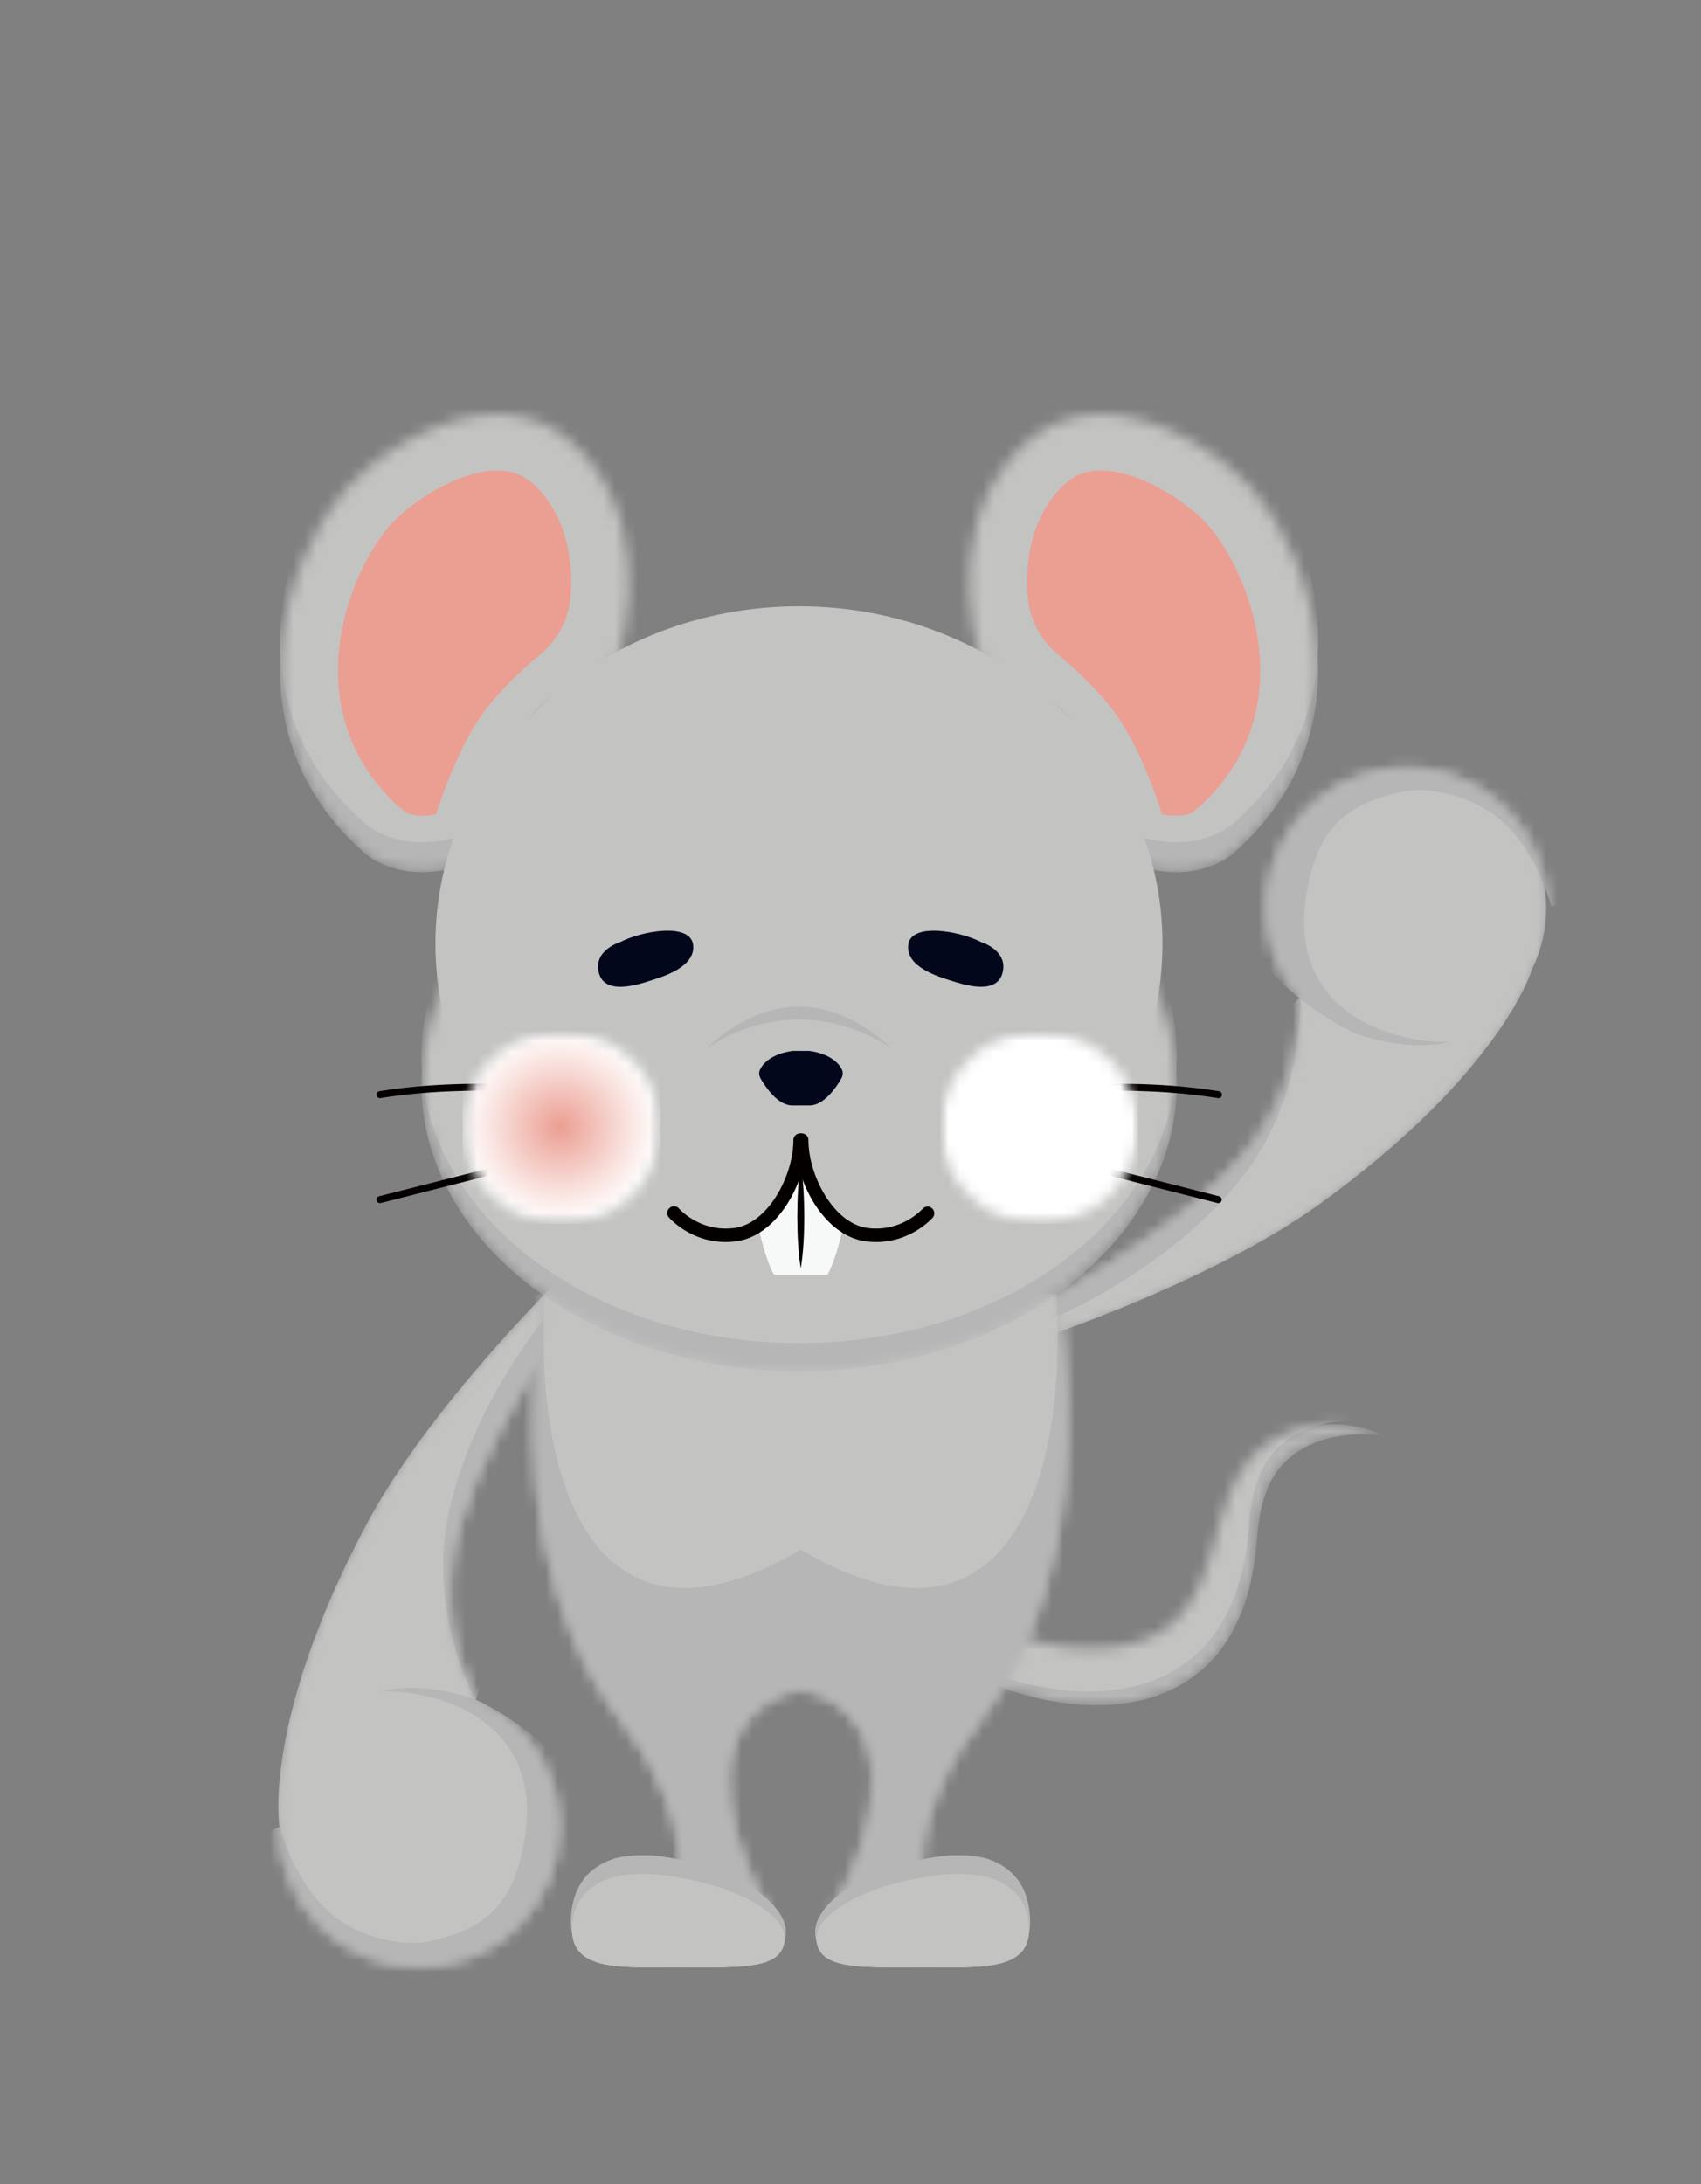
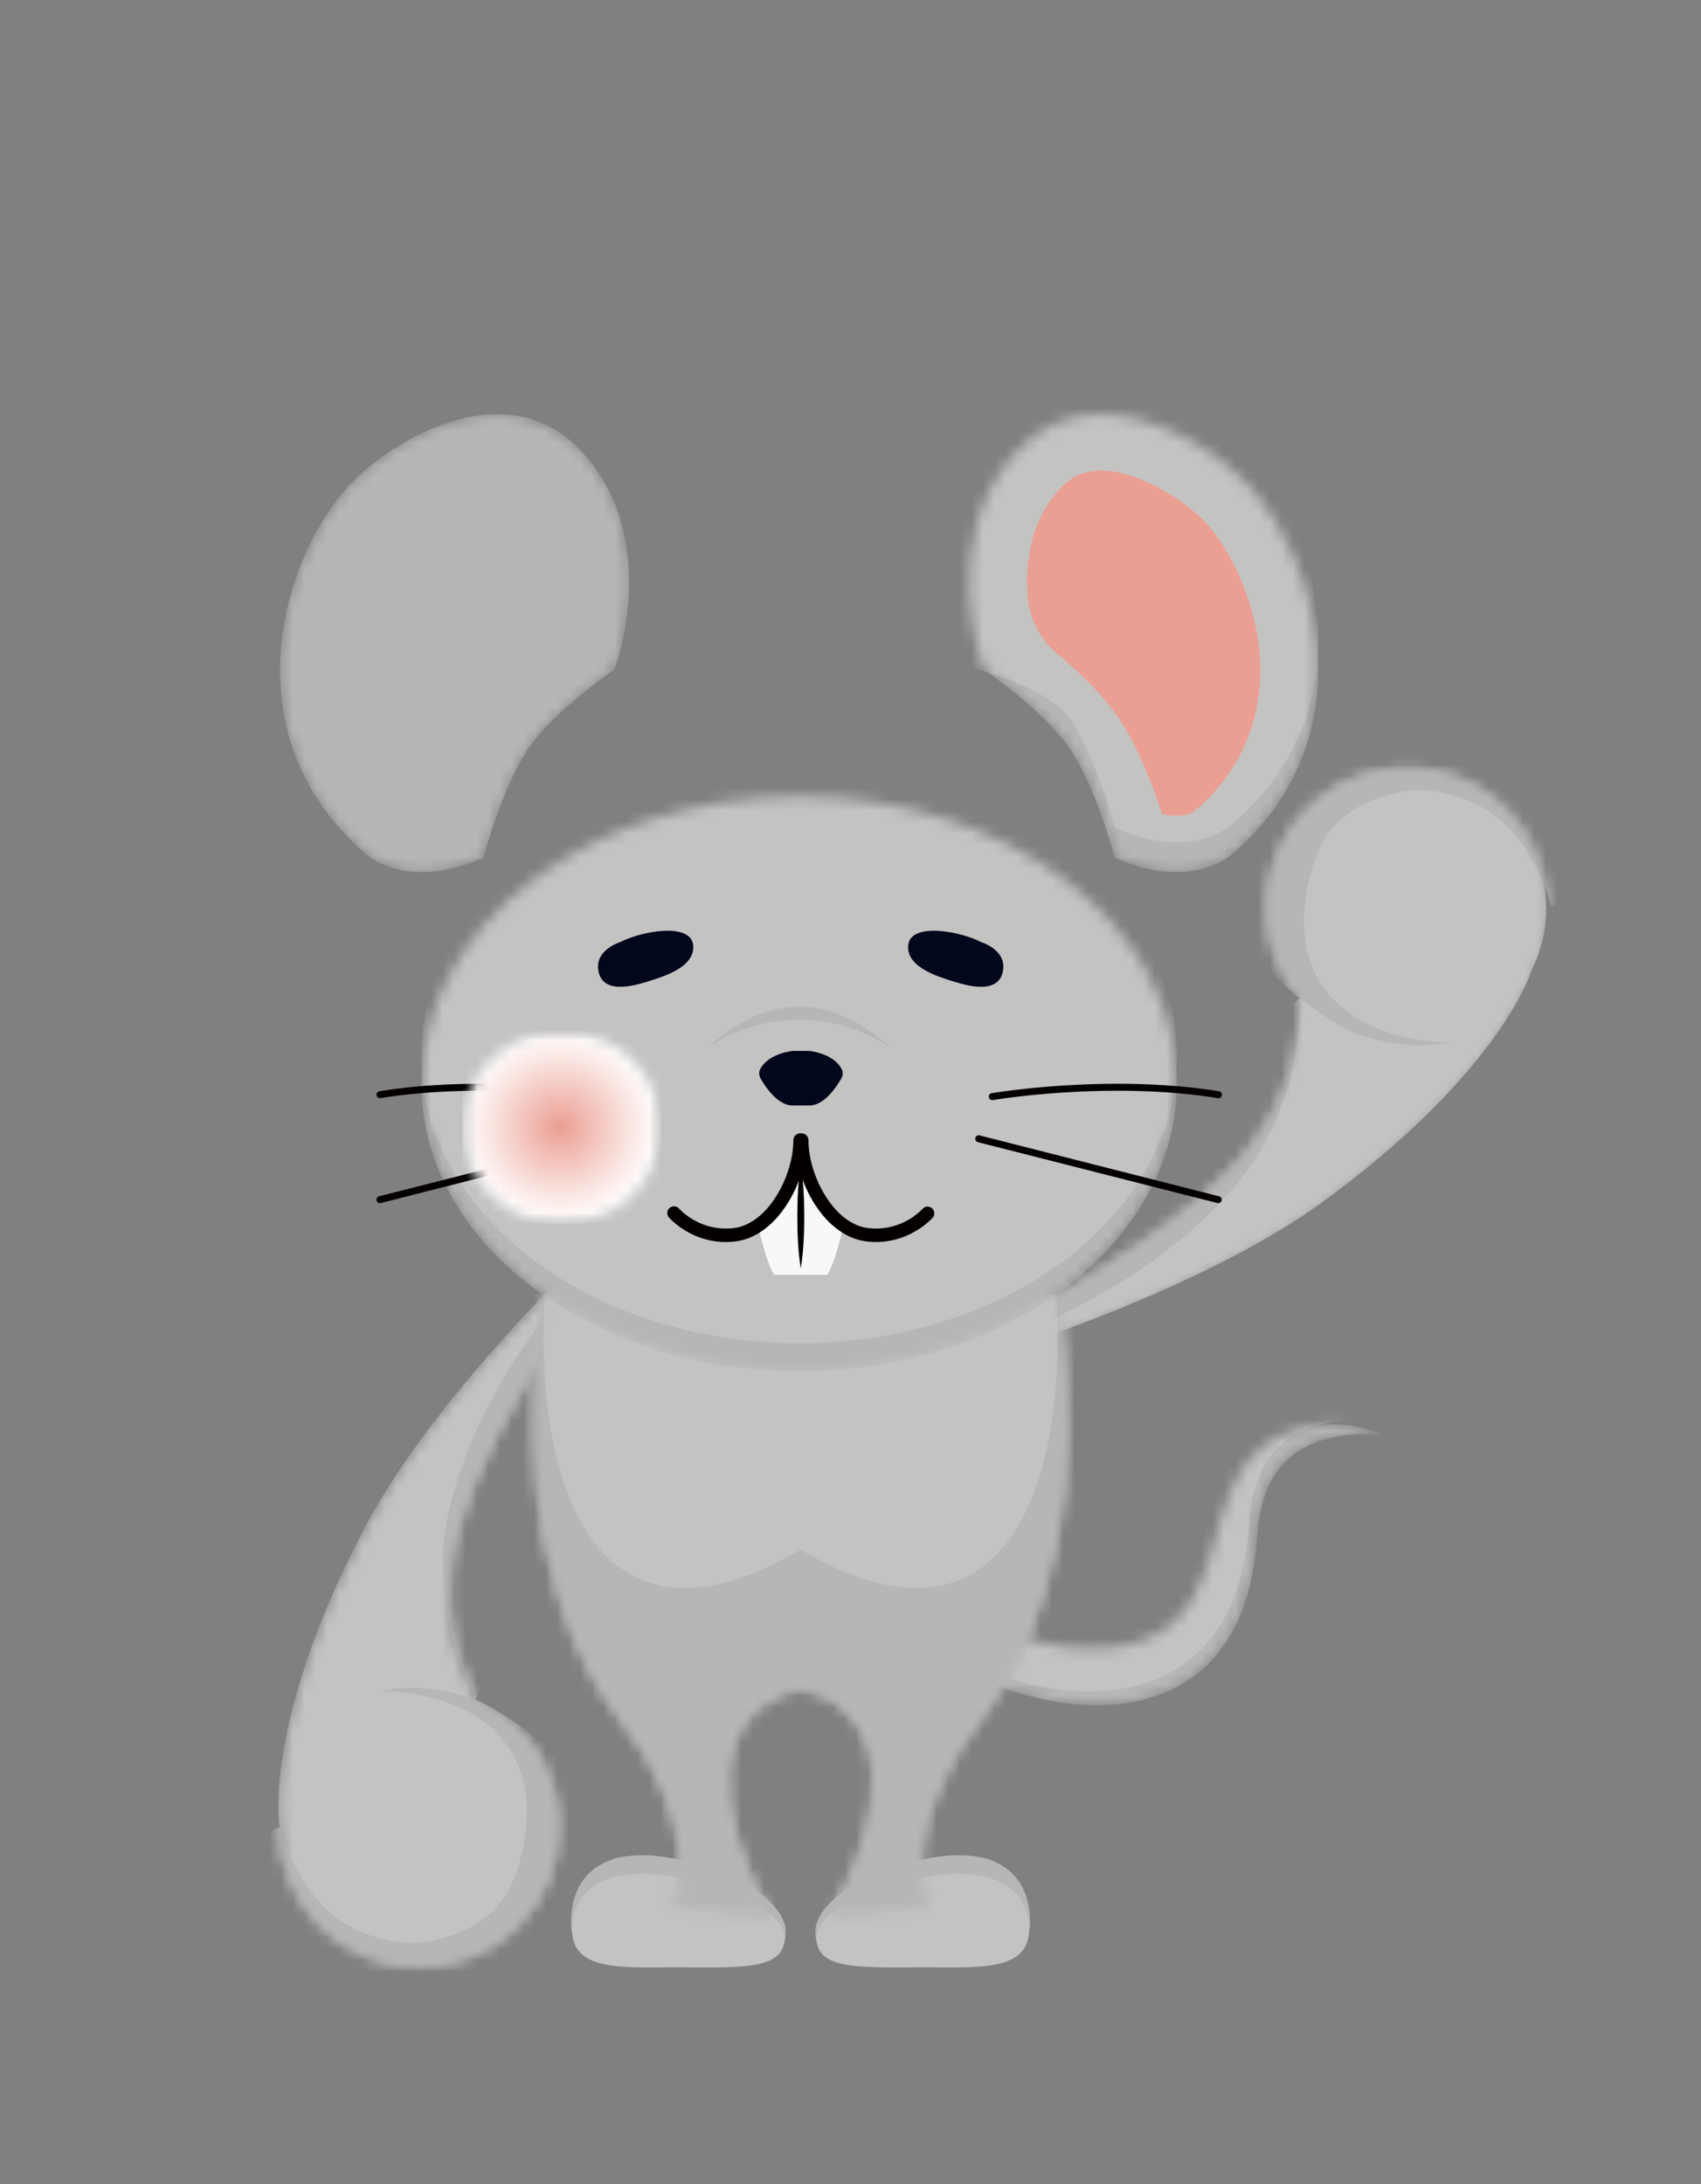
<svg xmlns="http://www.w3.org/2000/svg" width="148" height="190" fill="none">
  <rect width="100%" height="100%" fill="#808080" stroke="none" />
  <mask id="a" width="148" height="190" x="0" y="0" maskUnits="userSpaceOnUse" style="mask-type:luminance">
    <path fill="#fff" d="M147.755 0H0v190h147.755z" />
  </mask>
  <g mask="url(#a)">
    <mask id="b" width="149" height="190" x="-1" y="0" maskUnits="userSpaceOnUse" style="mask-type:luminance">
      <path fill="#fff" d="M147.751 0H-.004v190h147.755z" />
    </mask>
    <g mask="url(#b)">
      <mask id="c" width="31" height="40" x="24" y="36" maskUnits="userSpaceOnUse" style="mask-type:luminance">
        <path fill="#fff" d="M30.036 42.579c-5.544 6.405-9.937 21.25 1.464 31.416 0 0 3.452 3.762 10.564.61 0 0 1.614-6.142 3.921-9.505 2.307-3.364 7.48-6.864 7.48-6.864s4.184-10.98-2.615-18.707c-2.241-2.548-4.903-3.506-7.584-3.506-5.45 0-10.982 3.958-13.23 6.556" />
      </mask>
      <g mask="url(#c)">
        <path fill="#B7B6B6" d="M42.064 74.605c-7.112 3.152-10.564-.61-10.564-.61-11.401-10.167-7.008-25.01-1.464-31.416 3.354-3.876 14.016-10.777 20.814-3.05 6.8 7.727 2.615 18.707 2.615 18.707s-5.173 3.5-7.48 6.864c-2.307 3.363-3.92 9.505-3.92 9.505" />
-         <path fill="#C3C3C2" d="M42.064 72c-7.112 3.153-10.564-.61-10.564-.61-11.401-10.166-7.008-25.01-1.464-31.416 3.354-3.876 14.016-10.777 20.814-3.05 6.8 7.727 4.726 20.467 4.726 20.467s-7.284 1.74-9.59 5.104c-2.308 3.364-3.922 9.506-3.922 9.506" />
-         <path fill="#EB9E92" d="M36.717 70.957c-.83 0-1.323-.225-1.535-.353l-.243-.35-.025.125c-9.433-8.412-4.647-20.442-1.014-24.638 1.744-2.016 5.97-4.807 9.366-4.807 1.504 0 2.66.55 3.746 1.786 2.42 2.752 2.823 6.278 2.633 9.082a7.3 7.3 0 0 1-2.618 5.105c-1.787 1.492-3.854 3.445-5.244 5.472-1.736 2.53-3.065 6.054-3.845 8.441-.432.091-.84.137-1.22.137" />
      </g>
      <mask id="d" width="31" height="40" x="84" y="36" maskUnits="userSpaceOnUse" style="mask-type:luminance">
        <path fill="#fff" d="M88.205 39.529c-6.799 7.727-2.615 18.707-2.615 18.707s5.173 3.5 7.48 6.864c2.307 3.363 3.921 9.505 3.921 9.505 7.113 3.152 10.564-.61 10.564-.61 11.401-10.167 7.008-25.01 1.465-31.416-2.249-2.598-7.78-6.556-13.23-6.556-2.682 0-5.344.958-7.585 3.506" />
      </mask>
      <g mask="url(#d)">
        <path fill="#B7B6B6" d="M96.991 74.606c7.113 3.152 10.564-.61 10.564-.61 11.401-10.167 7.008-25.01 1.465-31.416-3.355-3.876-14.016-10.777-20.815-3.05-6.799 7.727-2.615 18.707-2.615 18.707s5.173 3.5 7.48 6.863c2.307 3.364 3.921 9.506 3.921 9.506" />
        <path fill="#C3C3C2" d="M96.998 72c7.113 3.152 10.564-.61 10.564-.61 11.401-10.167 7.008-25.011 1.465-31.417-3.355-3.876-14.016-10.777-20.815-3.05-6.799 7.727-7.099 20.269-7.099 20.269s9.657 1.938 11.964 5.302c2.307 3.364 3.92 9.506 3.92 9.506" />
        <path fill="#EB9E92" d="M102.34 70.956c.83 0 1.323-.225 1.535-.353l.243-.35.025.125c9.434-8.412 4.647-20.442 1.014-24.638-1.744-2.016-5.97-4.807-9.366-4.807-1.504 0-2.66.55-3.746 1.786-2.42 2.752-2.823 6.278-2.633 9.082a7.3 7.3 0 0 0 2.618 5.105c1.787 1.492 3.854 3.445 5.244 5.472 1.736 2.53 3.065 6.054 3.845 8.441.432.091.84.137 1.221.137" />
      </g>
      <mask id="e" width="48" height="26" x="73" y="123" maskUnits="userSpaceOnUse" style="mask-type:luminance">
        <path fill="#fff" d="M107.717 128.45c-2.057 3.673-2.208 8.824-4.848 11.798-4.416 5.647-16.005 2.568-21.233-.849-4.713-3.07-7.476-8.426-8.053-14.107-1.467 6.082.865 12.995 5.728 17.106 6.977 5.837 21.201 9.502 27.286.557 2.002-3.015 2.539-6.334 2.787-9.355.108-1.438.331-2.692.811-3.902 1.505-4.092 5.958-5.361 10.239-4.82a10.649 10.649 0 0 0-4.52-.992c-3.297 0-6.572 1.492-8.197 4.564" />
      </mask>
      <g mask="url(#e)">
        <path fill="#B7B6B6" d="M120.446 124.878c-4.281-.541-8.734.728-10.239 4.82-.481 1.21-.704 2.464-.811 3.902-.248 3.021-.785 6.34-2.787 9.355-6.086 8.945-20.309 5.28-27.286-.557-4.863-4.111-7.195-11.024-5.729-17.106.578 5.681 3.341 11.037 8.054 14.107 5.228 3.417 16.816 6.496 21.233.849 2.639-2.974 2.79-8.125 4.847-11.798 2.395-4.525 8.366-5.622 12.718-3.572" />
        <path fill="#C3C3C2" d="M119.763 123.68c-4.282-.54-8.735.729-10.24 4.821-.48 1.21-.703 2.464-.811 3.902-.248 3.02-.785 6.339-2.787 9.355-6.085 8.945-20.308 5.28-27.286-.557-4.863-4.111-7.195-11.024-5.728-17.106.578 5.68 3.34 11.037 8.053 14.107 5.228 3.417 16.817 6.495 21.233.849 2.64-2.975 2.791-8.125 4.848-11.798 2.394-4.525 8.365-5.623 12.718-3.573" />
      </g>
      <mask id="f" width="51" height="51" x="84" y="66" maskUnits="userSpaceOnUse" style="mask-type:luminance">
        <path fill="#fff" d="M111.504 73.673c-2.165 4.432-1.375 9.533 1.591 13.091.103 4.027-.889 9.342-5.367 14.298-7.483 8.284-23.126 15.525-23.126 15.525l5.586-.051s15.337-5.038 24.802-11.925c15.737-11.448 18.304-20.29 18.304-20.29 2.941-6.017.447-13.278-5.571-16.219a12.074 12.074 0 0 0-5.315-1.234 12.126 12.126 0 0 0-10.904 6.805" />
      </mask>
      <g mask="url(#f)">
        <path fill="#C3C3C2" d="M113.095 86.763c.103 4.027-.889 9.341-5.367 14.298-7.483 8.284-23.126 15.525-23.126 15.525l5.586-.051s15.337-5.038 24.802-11.925c15.737-11.448 18.304-20.29 18.304-20.29 2.941-6.017.447-13.278-5.571-16.219-6.017-2.94-13.278-.446-16.219 5.57-2.165 4.433-1.375 9.534 1.591 13.092" />
        <path fill="#B7B6B6" d="M88.13 116.111s12.267-4.037 19.909-13.658c4.155-5.23 5.164-11.661 5.061-15.688l-25.002 25.507.033 3.839" />
        <path fill="#B7B6B6" d="M122.554 58.981c-28.992 16.598-8.906 28.967-4.687 30.88 0 0 4.521 1.81 8.514.697-.855.238-5.072.023-8.362-2.025-4.108-2.558-5.512-6.943-3.922-12.715.979-3.553 2.856-5.945 8.116-6.983 1.73-.341 5.572.132 8.322 2.48 3.263 2.786 4.458 7.561 4.458 7.561l7.412-3.102-19.851-16.793" />
      </g>
      <mask id="g" width="30" height="64" x="24" y="108" maskUnits="userSpaceOnUse" style="mask-type:luminance">
        <path fill="#fff" d="M48.915 111.047s-11.567 11.261-17.048 21.604c-9.112 17.195-7.536 26.266-7.536 26.266 0 6.697 5.429 12.127 12.126 12.127 6.697 0 12.126-5.43 12.126-12.127 0-4.932-2.95-9.168-7.177-11.063-1.86-3.573-3.303-8.783-1.456-15.203 3.086-10.728 13.962-24.102 13.962-24.102l-4.997 2.498" />
      </mask>
      <g mask="url(#g)">
        <path fill="#C3C3C2" d="M41.394 147.854c-1.86-3.573-3.302-8.783-1.456-15.203 3.087-10.728 13.962-24.102 13.962-24.102l-4.997 2.498s-11.567 11.261-17.048 21.604c-9.112 17.195-7.536 26.266-7.536 26.266 0 6.697 5.429 12.127 12.126 12.127 6.697 0 12.127-5.43 12.127-12.127 0-4.932-2.95-9.168-7.178-11.063" />
        <path fill="#B7B6B6" d="M50.943 110.524s-9.248 9.014-11.89 21.013c-1.437 6.524.48 12.744 2.341 16.317l11.264-33.895-1.715-3.435" />
        <path fill="#B7B6B6" d="M36.853 178.755c28.916-16.729 8.773-29.007 4.546-30.901 0 0-4.53-1.789-8.517-.658.854-.242 5.072-.046 8.371 1.987 4.12 2.54 5.544 6.918 3.98 12.697-.963 3.557-2.829 5.958-8.084 7.02-1.729.349-5.573-.106-8.333-2.442-3.276-2.771-4.492-7.541-4.492-7.541l-7.398 3.136 19.927 16.702" />
      </g>
      <mask id="h" width="47" height="55" x="46" y="112" maskUnits="userSpaceOnUse" style="mask-type:luminance">
        <path fill="#fff" d="M47.412 112.567s-2.728 13.917 1.174 26.111c3.39 10.594 6.519 10.464 9.36 17.577 2.564 6.418.354 9.53.354 9.53l8.922 1.034s-5.467-8.354-3.446-14.924c.993-3.229 4.193-4.956 5.89-4.956 1.699 0 4.898 1.727 5.892 4.956 2.02 6.57-3.447 14.924-3.447 14.924l8.923-1.034s-2.21-3.112.353-9.53c2.842-7.113 5.97-6.983 9.361-17.577 3.902-12.194 1.174-26.111 1.174-26.111z" />
      </mask>
      <g mask="url(#h)">
        <path fill="#C3C3C2" d="M47.412 112.567s-2.728 13.917 1.174 26.111c3.39 10.594 6.519 10.464 9.36 17.577 2.564 6.418.354 9.53.354 9.53l8.922 1.034s-5.467-8.354-3.446-14.924c.993-3.229 4.193-4.956 5.89-4.956 1.7 0 4.898 1.727 5.892 4.956 2.02 6.57-3.447 14.924-3.447 14.924l8.923-1.034s-2.21-3.112.353-9.53c2.842-7.113 5.97-6.983 9.361-17.577 3.902-12.194 1.174-26.111 1.174-26.111z" />
        <path fill="#B7B6B6" d="M69.663 172.083H41.105l-.09-59.513 6.393-.003c-1.008 16.876 4.576 32.657 22.255 22.226 17.68 10.431 23.263-5.35 22.255-22.226l6.393.003-.09 59.513H69.663" />
      </g>
      <mask id="i" width="148" height="190" x="0" y="0" maskUnits="userSpaceOnUse" style="mask-type:luminance">
        <path fill="#fff" d="M147.755 0H0v190h147.755z" />
      </mask>
      <g mask="url(#i)">
        <path fill="#B7B6B6" d="M57.43 161.473c-2.155-.294-3.903.16-4.025.216-.421.196-3.67.971-3.717 5.432-.047 4.461 4.4 3.992 9.104 3.992 5.764 0 9.573.362 9.573-3.128 0-2.209-3.932-5.557-10.935-6.512" />
        <path fill="#C3C3C2" d="M57.442 163.082c-2.133-.245-3.864.133-3.985.18-.416.163-3.633.809-3.68 4.526-.046 3.717 4.356 3.327 9.014 3.327 5.705 0 9.477.302 9.477-2.606 0-1.841-3.893-4.631-10.826-5.427" />
        <path fill="#B7B6B6" d="M81.877 161.473c2.155-.294 3.903.16 4.025.216.421.196 3.67.971 3.717 5.432.047 4.461-4.4 3.992-9.105 3.992-5.763 0-9.573.362-9.573-3.128 0-2.209 3.933-5.557 10.936-6.512" />
        <path fill="#C3C3C2" d="M81.865 163.082c2.133-.245 3.864.133 3.984.18.417.163 3.634.809 3.68 4.526.046 3.717-4.355 3.327-9.013 3.327-5.706 0-9.477.302-9.477-2.606 0-1.841 3.893-4.631 10.826-5.427" />
      </g>
      <mask id="j" width="51" height="51" x="84" y="66" maskUnits="userSpaceOnUse" style="mask-type:luminance">
        <path fill="#fff" d="M111.504 73.673c-2.165 4.432-1.375 9.533 1.591 13.091.103 4.027-.889 9.342-5.367 14.298-7.483 8.284-23.126 15.525-23.126 15.525l5.586-.051s15.337-5.038 24.802-11.925c15.737-11.448 18.304-20.29 18.304-20.29 2.941-6.017.447-13.278-5.571-16.219a12.074 12.074 0 0 0-5.315-1.234 12.126 12.126 0 0 0-10.904 6.805" />
      </mask>
      <g mask="url(#j)">
        <path fill="#C3C3C2" d="M113.095 86.763c.103 4.027-.889 9.341-5.367 14.298-7.483 8.284-23.126 15.525-23.126 15.525l5.586-.051s15.337-5.038 24.802-11.925c15.737-11.448 18.304-20.29 18.304-20.29 2.941-6.017.447-13.278-5.571-16.219-6.017-2.94-13.278-.446-16.219 5.57-2.165 4.433-1.375 9.534 1.591 13.092" />
        <path fill="#B7B6B6" d="M88.13 116.111s12.267-4.037 19.909-13.658c4.155-5.23 5.164-11.661 5.061-15.688l-25.002 25.507.033 3.839" />
        <path fill="#B7B6B6" d="M122.554 58.981c-28.992 16.598-8.906 28.967-4.687 30.88 0 0 4.521 1.81 8.514.697-.855.238-5.072.023-8.362-2.025-4.108-2.558-5.512-6.943-3.922-12.715.979-3.553 2.856-5.945 8.116-6.983 1.73-.341 5.572.132 8.322 2.48 3.263 2.786 4.458 7.561 4.458 7.561l7.412-3.102-19.851-16.793" />
      </g>
      <mask id="k" width="30" height="64" x="24" y="108" maskUnits="userSpaceOnUse" style="mask-type:luminance">
        <path fill="#fff" d="M48.915 111.047s-11.567 11.261-17.048 21.604c-9.112 17.195-7.536 26.266-7.536 26.266 0 6.697 5.429 12.127 12.126 12.127 6.697 0 12.126-5.43 12.126-12.127 0-4.932-2.95-9.168-7.177-11.063-1.86-3.573-3.303-8.783-1.456-15.203 3.086-10.728 13.962-24.102 13.962-24.102l-4.997 2.498" />
      </mask>
      <g mask="url(#k)">
-         <path fill="#C3C3C2" d="M41.394 147.854c-1.86-3.573-3.302-8.783-1.456-15.203 3.087-10.728 13.962-24.102 13.962-24.102l-4.997 2.498s-11.567 11.261-17.048 21.604c-9.112 17.195-7.536 26.266-7.536 26.266 0 6.697 5.429 12.127 12.126 12.127 6.697 0 12.127-5.43 12.127-12.127 0-4.932-2.95-9.168-7.178-11.063" />
        <path fill="#B7B6B6" d="M50.943 110.524s-9.248 9.014-11.89 21.013c-1.437 6.524.48 12.744 2.341 16.317l11.264-33.895-1.715-3.435" />
        <path fill="#B7B6B6" d="M36.853 178.755c28.916-16.729 8.773-29.007 4.546-30.901 0 0-4.53-1.789-8.517-.658.854-.242 5.072-.046 8.371 1.987 4.12 2.54 5.544 6.918 3.98 12.697-.963 3.557-2.829 5.958-8.084 7.02-1.729.349-5.573-.106-8.333-2.442-3.276-2.771-4.492-7.541-4.492-7.541l-7.398 3.136 19.927 16.702" />
      </g>
      <mask id="l" width="47" height="55" x="46" y="112" maskUnits="userSpaceOnUse" style="mask-type:luminance">
        <path fill="#fff" d="M47.412 112.567s-2.728 13.917 1.174 26.111c3.39 10.594 6.519 10.464 9.36 17.577 2.564 6.418.354 9.53.354 9.53l8.922 1.034s-5.467-8.354-3.446-14.924c.993-3.229 4.193-4.956 5.89-4.956 1.699 0 4.898 1.727 5.892 4.956 2.02 6.57-3.447 14.924-3.447 14.924l8.923-1.034s-2.21-3.112.353-9.53c2.842-7.113 5.97-6.983 9.361-17.577 3.902-12.194 1.174-26.111 1.174-26.111z" />
      </mask>
      <g mask="url(#l)">
        <path fill="#C3C3C2" d="M47.412 112.567s-2.728 13.917 1.174 26.111c3.39 10.594 6.519 10.464 9.36 17.577 2.564 6.418.354 9.53.354 9.53l8.922 1.034s-5.467-8.354-3.446-14.924c.993-3.229 4.193-4.956 5.89-4.956 1.7 0 4.898 1.727 5.892 4.956 2.02 6.57-3.447 14.924-3.447 14.924l8.923-1.034s-2.21-3.112.353-9.53c2.842-7.113 5.97-6.983 9.361-17.577 3.902-12.194 1.174-26.111 1.174-26.111z" />
        <path fill="#B7B6B6" d="M69.663 172.083H41.105l-.09-59.513 6.393-.003c-1.008 16.876 4.576 32.657 22.255 22.226 17.68 10.431 23.263-5.35 22.255-22.226l6.393.003-.09 59.513H69.663" />
      </g>
      <mask id="m" width="148" height="190" x="0" y="0" maskUnits="userSpaceOnUse" style="mask-type:luminance">
-         <path fill="#fff" d="M147.755 0H0v190h147.755z" />
-       </mask>
+         </mask>
      <g mask="url(#m)">
        <path fill="#B7B6B6" d="M57.426 161.473c-2.155-.294-3.903.16-4.025.216-.421.196-3.67.971-3.717 5.432-.047 4.461 4.4 3.992 9.105 3.992 5.763 0 9.573.362 9.573-3.128 0-2.209-3.933-5.557-10.936-6.512" />
        <path fill="#C3C3C2" d="M57.442 163.082c-2.133-.245-3.864.133-3.985.18-.416.163-3.633.809-3.68 4.526-.046 3.717 4.356 3.327 9.014 3.327 5.705 0 9.477.302 9.477-2.606 0-1.841-3.893-4.631-10.826-5.427" />
        <path fill="#B7B6B6" d="M81.873 161.473c2.155-.294 3.903.16 4.025.216.421.196 3.67.971 3.717 5.432.047 4.461-4.4 3.992-9.105 3.992-5.763 0-9.573.362-9.573-3.128 0-2.209 3.933-5.557 10.936-6.512" />
        <path fill="#C3C3C2" d="M81.865 163.082c2.133-.245 3.864.133 3.984.18.417.163 3.634.809 3.68 4.526.046 3.717-4.355 3.327-9.013 3.327-5.706 0-9.477.302-9.477-2.606 0-1.841 3.893-4.631 10.826-5.427M37.887 82.08c0 16.207 14.161 29.344 31.63 29.344 17.47 0 31.631-13.137 31.631-29.343s-14.161-29.344-31.63-29.344c-17.47 0-31.631 13.138-31.631 29.344" />
      </g>
      <mask id="n" width="67" height="51" x="36" y="69" maskUnits="userSpaceOnUse" style="mask-type:luminance">
        <path fill="#fff" d="M36.664 94.27c0 13.812 14.713 25.01 32.863 25.01s32.863-11.198 32.863-25.01c0-13.813-14.713-25.01-32.863-25.01S36.664 80.457 36.664 94.27" />
      </mask>
      <g mask="url(#n)">
        <path fill="#B7B6B6" d="M36.664 94.27c0 13.813 14.713 25.01 32.863 25.01s32.863-11.197 32.863-25.01c0-13.812-14.713-25.01-32.863-25.01S36.664 80.459 36.664 94.27" />
        <path fill="#C3C3C2" d="M36.664 91.82c0 13.813 14.713 25.01 32.863 25.01s32.863-11.197 32.863-25.01c0-13.812-14.713-25.01-32.863-25.01S36.664 78.009 36.664 91.82" />
      </g>
      <mask id="o" width="148" height="190" x="0" y="0" maskUnits="userSpaceOnUse" style="mask-type:luminance">
        <path fill="#fff" d="M147.755 0H0v190h147.755z" />
      </mask>
      <g mask="url(#o)">
        <path fill="#B7B6B6" d="M69.524 88.686c-3.204 0-6.07 1.147-8.012 2.492 1.811-1.735 4.72-3.621 8.012-3.621 3.292 0 6.202 1.886 8.013 3.621-1.943-1.345-4.809-2.492-8.013-2.492" />
        <path fill="#03071C" d="M85.383 81.954s2.362.704 1.843 2.68c-.52 1.977-3.46.996-4.507.661-1.047-.335-3.936-1.173-3.693-3.116.243-1.943 4.44-1.214 6.357-.225M53.948 81.954s-2.362.704-1.842 2.68c.52 1.977 3.46.996 4.506.661 1.047-.335 3.936-1.173 3.693-3.116-.243-1.943-4.439-1.214-6.357-.225M66.126 93.036c.701-1.435 2.851-1.622 2.851-1.622h1.425s2.15.187 2.85 1.622c.124.254.079.556-.063.801-.435.752-1.494 2.32-2.749 2.32h-1.5c-1.256 0-2.314-1.568-2.75-2.32-.141-.245-.187-.547-.064-.8" />
        <path fill="#F7F9F9" d="m69.67 101.258 3.643 5.659s-.612 2.813-1.328 3.971h-4.63c-.715-1.158-1.328-3.971-1.328-3.971l3.643-5.659" />
        <path fill="#040000" d="M86.346 95.693a.303.303 0 0 1-.051-.603c.1-.017 10.147-1.714 19.749-.171a.304.304 0 1 1-.096.599c-9.5-1.526-19.45.153-19.55.17a.304.304 0 0 1-.052.005M105.992 104.654a.318.318 0 0 1-.074-.009L85.084 99.35a.303.303 0 1 1 .15-.588l20.833 5.295a.303.303 0 0 1-.075.597M52.712 95.693a.306.306 0 0 1-.052-.005c-.1-.017-10.05-1.696-19.55-.17a.303.303 0 0 1-.097-.6c9.603-1.542 19.65.155 19.75.172a.303.303 0 0 1-.051.603M33.061 104.654a.303.303 0 0 1-.075-.597l20.834-5.295a.303.303 0 0 1 .15.588l-20.834 5.295a.32.32 0 0 1-.075.009M76.228 108.034c-.283 0-.576-.018-.88-.056-1.691-.214-3.286-1.38-4.49-3.282-1.056-1.668-1.686-3.732-1.686-5.523a.585.585 0 1 1 1.17 0c0 1.578.563 3.409 1.505 4.897 1.014 1.602 2.31 2.577 3.648 2.747 2.932.372 4.719-1.603 4.793-1.688a.586.586 0 0 1 .88.771c-.082.095-1.9 2.134-4.94 2.134" />
        <path fill="#040000" d="M63.144 108.034c-3.04 0-4.858-2.039-4.941-2.134a.584.584 0 0 1 .88-.77c.08.09 1.866 2.058 4.793 1.687 1.339-.17 2.634-1.145 3.649-2.747.942-1.488 1.504-3.319 1.504-4.897a.585.585 0 1 1 1.17 0c0 1.791-.63 3.855-1.686 5.523-1.204 1.902-2.798 3.068-4.49 3.282a7.079 7.079 0 0 1-.88.056" />
        <path fill="#040000" d="M69.674 101.319c.241 1.496.295 3 .304 4.508-.007 1.509-.061 3.012-.304 4.508-.242-1.496-.296-2.999-.303-4.508.008-1.508.063-3.011.303-4.508" />
        <g style="mix-blend-mode:multiply">
          <mask id="p" width="18" height="18" x="40" y="89" maskUnits="userSpaceOnUse" style="mask-type:luminance">
            <path fill="#fff" d="M57.495 89.697H40.262v16.752h17.233V89.697" />
          </mask>
          <g mask="url(#p)">
            <mask id="q" width="18" height="18" x="40" y="89" maskUnits="userSpaceOnUse" style="mask-type:luminance">
              <path fill="#fff" d="M40.246 98.073c0 4.626 3.858 8.376 8.617 8.376s8.617-3.75 8.617-8.376c0-4.626-3.858-8.376-8.617-8.376s-8.617 3.75-8.617 8.376" />
            </mask>
            <g mask="url(#q)">
              <path fill="url(#r)" d="M57.48 89.697H40.246v16.752H57.48V89.697" />
            </g>
          </g>
        </g>
        <g style="mix-blend-mode:multiply">
          <mask id="s" width="19" height="18" x="81" y="89" maskUnits="userSpaceOnUse" style="mask-type:luminance">
-             <path fill="#fff" d="M99.054 89.702H81.82v16.752h17.234V89.702" />
-           </mask>
+             </mask>
          <g mask="url(#s)">
            <mask id="t" width="19" height="18" x="81" y="89" maskUnits="userSpaceOnUse" style="mask-type:luminance">
              <path fill="#fff" d="M81.816 98.074c0 4.626 3.858 8.376 8.617 8.376 4.76 0 8.617-3.75 8.617-8.376 0-4.626-3.858-8.376-8.617-8.376s-8.617 3.75-8.617 8.376" />
            </mask>
            <g mask="url(#t)">
              <path fill="url(#u)" d="M99.05 89.698H81.816v16.752H99.05V89.698" />
            </g>
          </g>
        </g>
      </g>
    </g>
  </g>
  <defs>
    <radialGradient id="r" cx="0" cy="0" r="1" gradientTransform="matrix(-8.617 0 0 -8.376 48.74 97.996)" gradientUnits="userSpaceOnUse">
      <stop stop-color="#EB9E92" />
      <stop offset=".673" stop-color="#F9E2DE" />
      <stop offset="1" stop-color="#fff" />
    </radialGradient>
    <radialGradient id="u" cx="0" cy="0" r="1" gradientTransform="matrix(-8.617 0 0 -8.376 90.31 25870.9)" gradientUnits="userSpaceOnUse">
      <stop stop-color="#EB9E92" />
      <stop offset=".673" stop-color="#F9E2DE" />
      <stop offset="1" stop-color="#fff" />
    </radialGradient>
  </defs>
</svg>